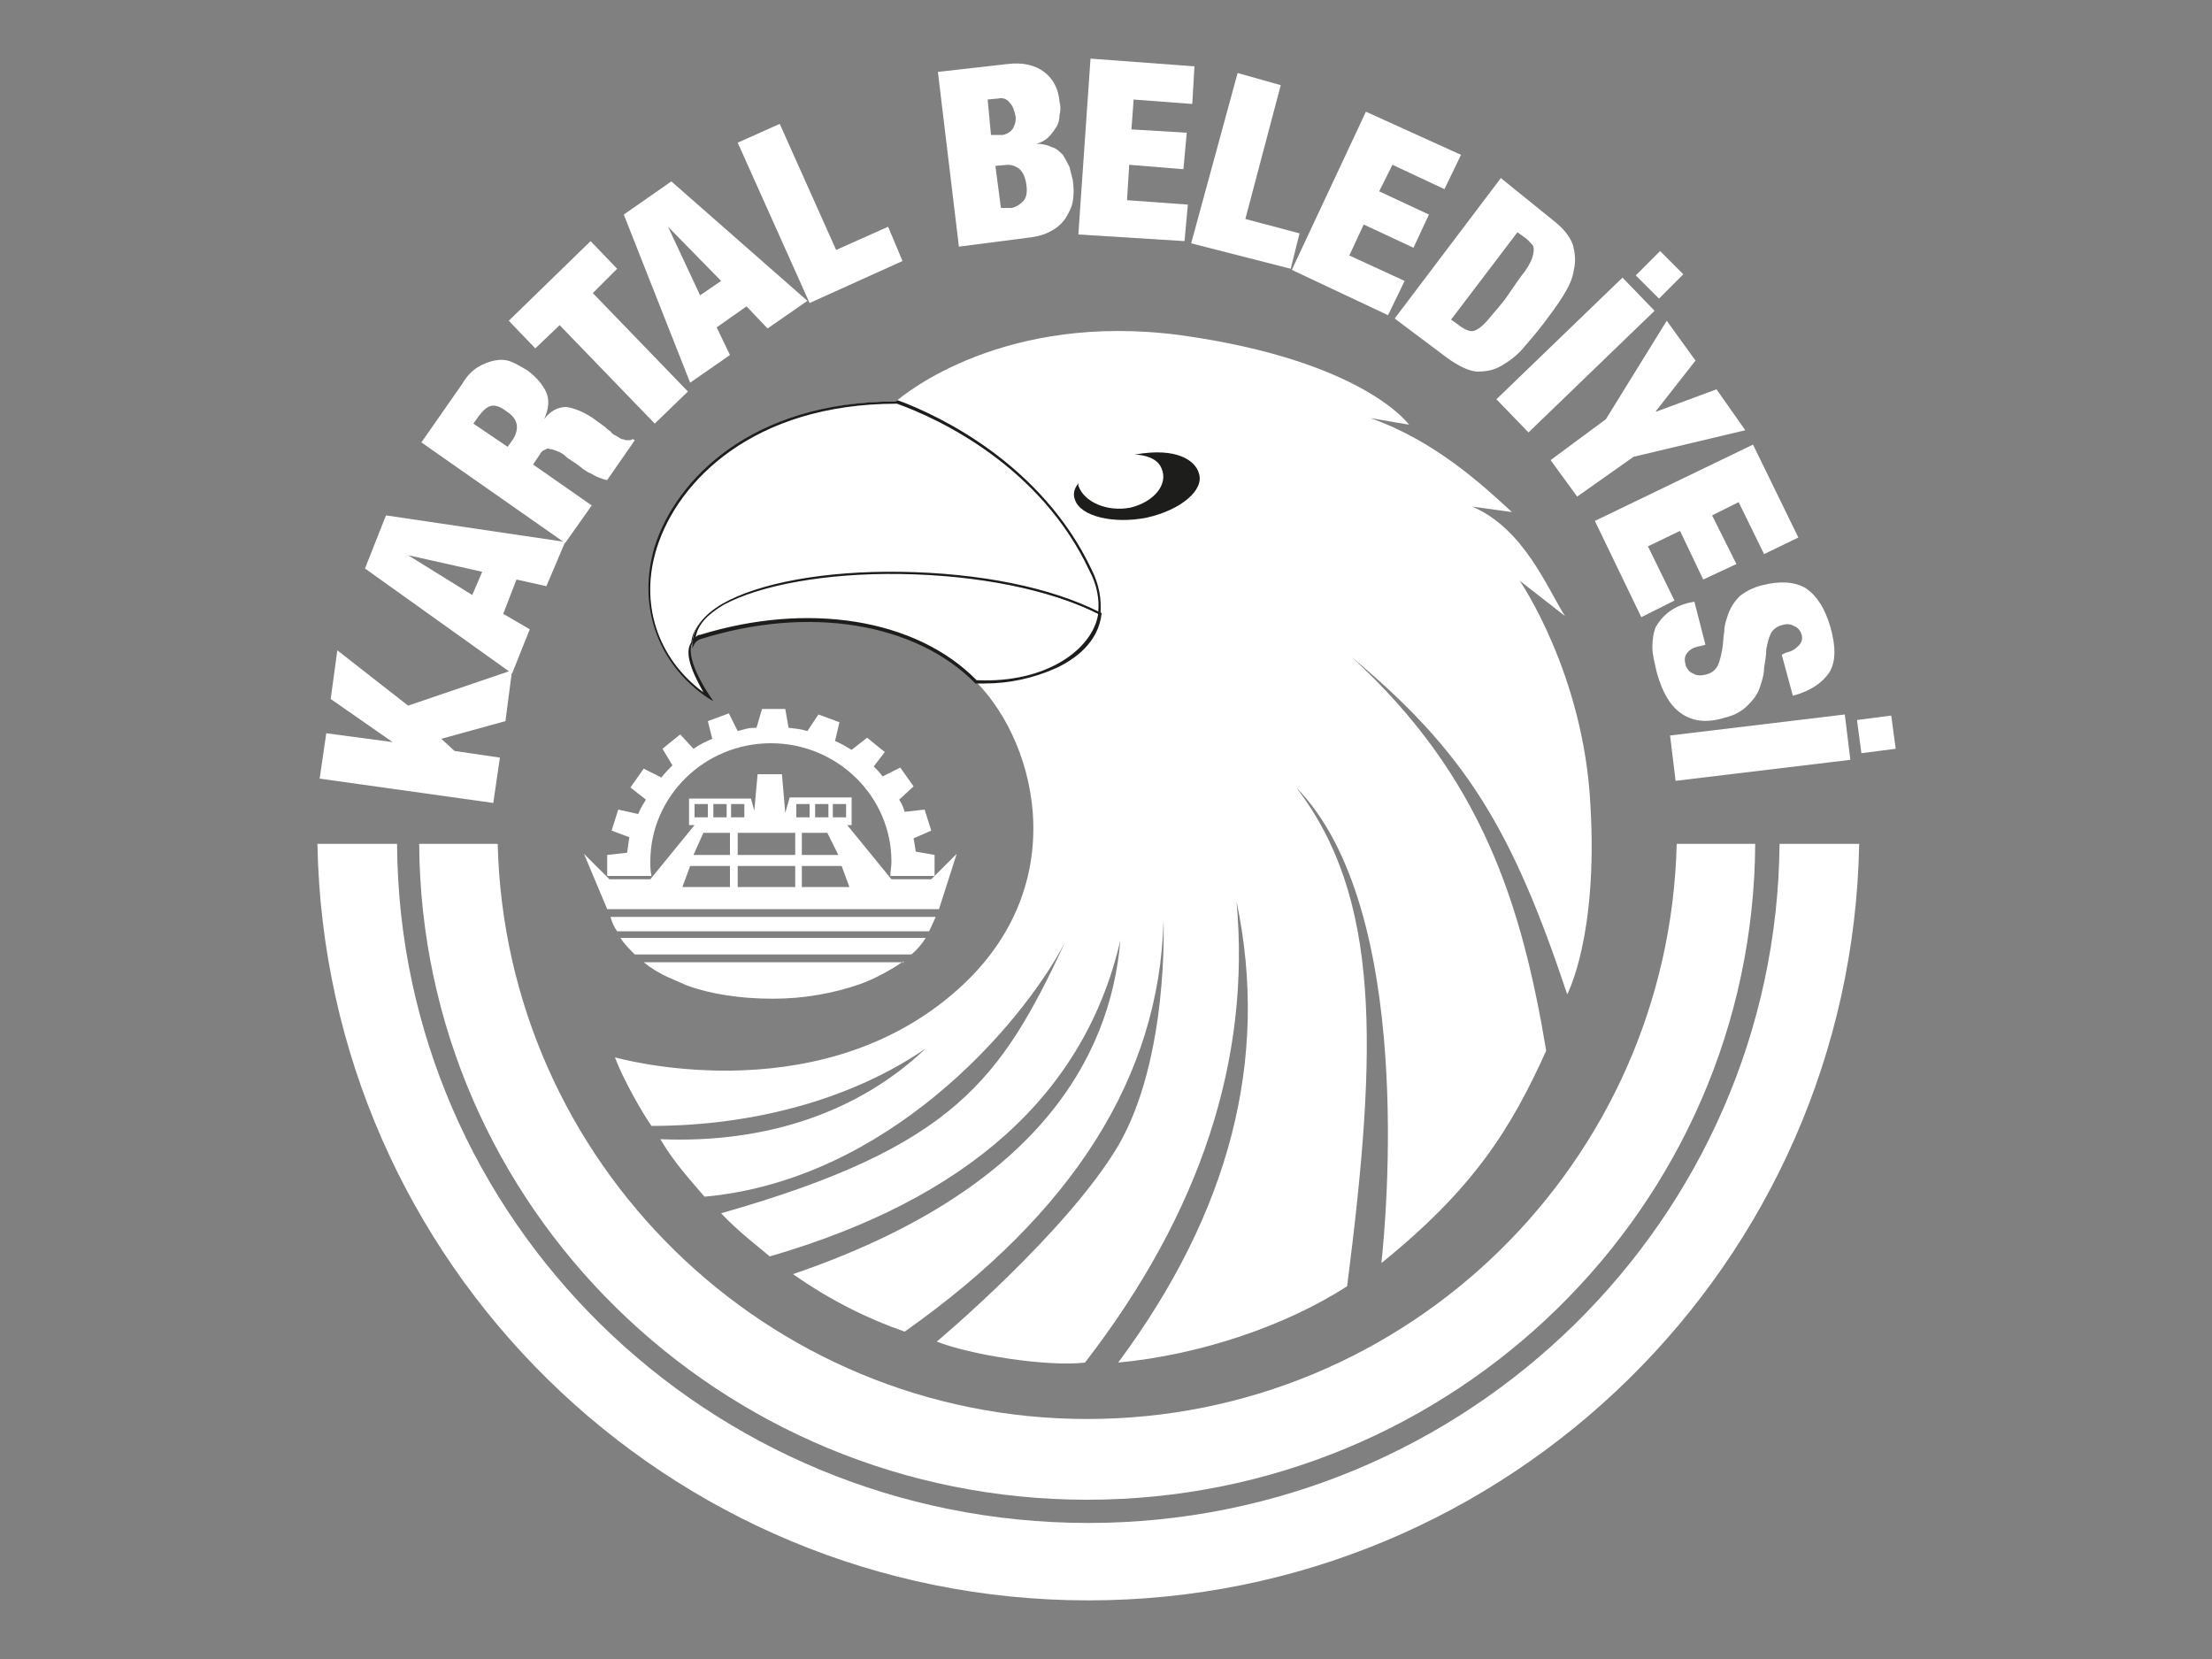
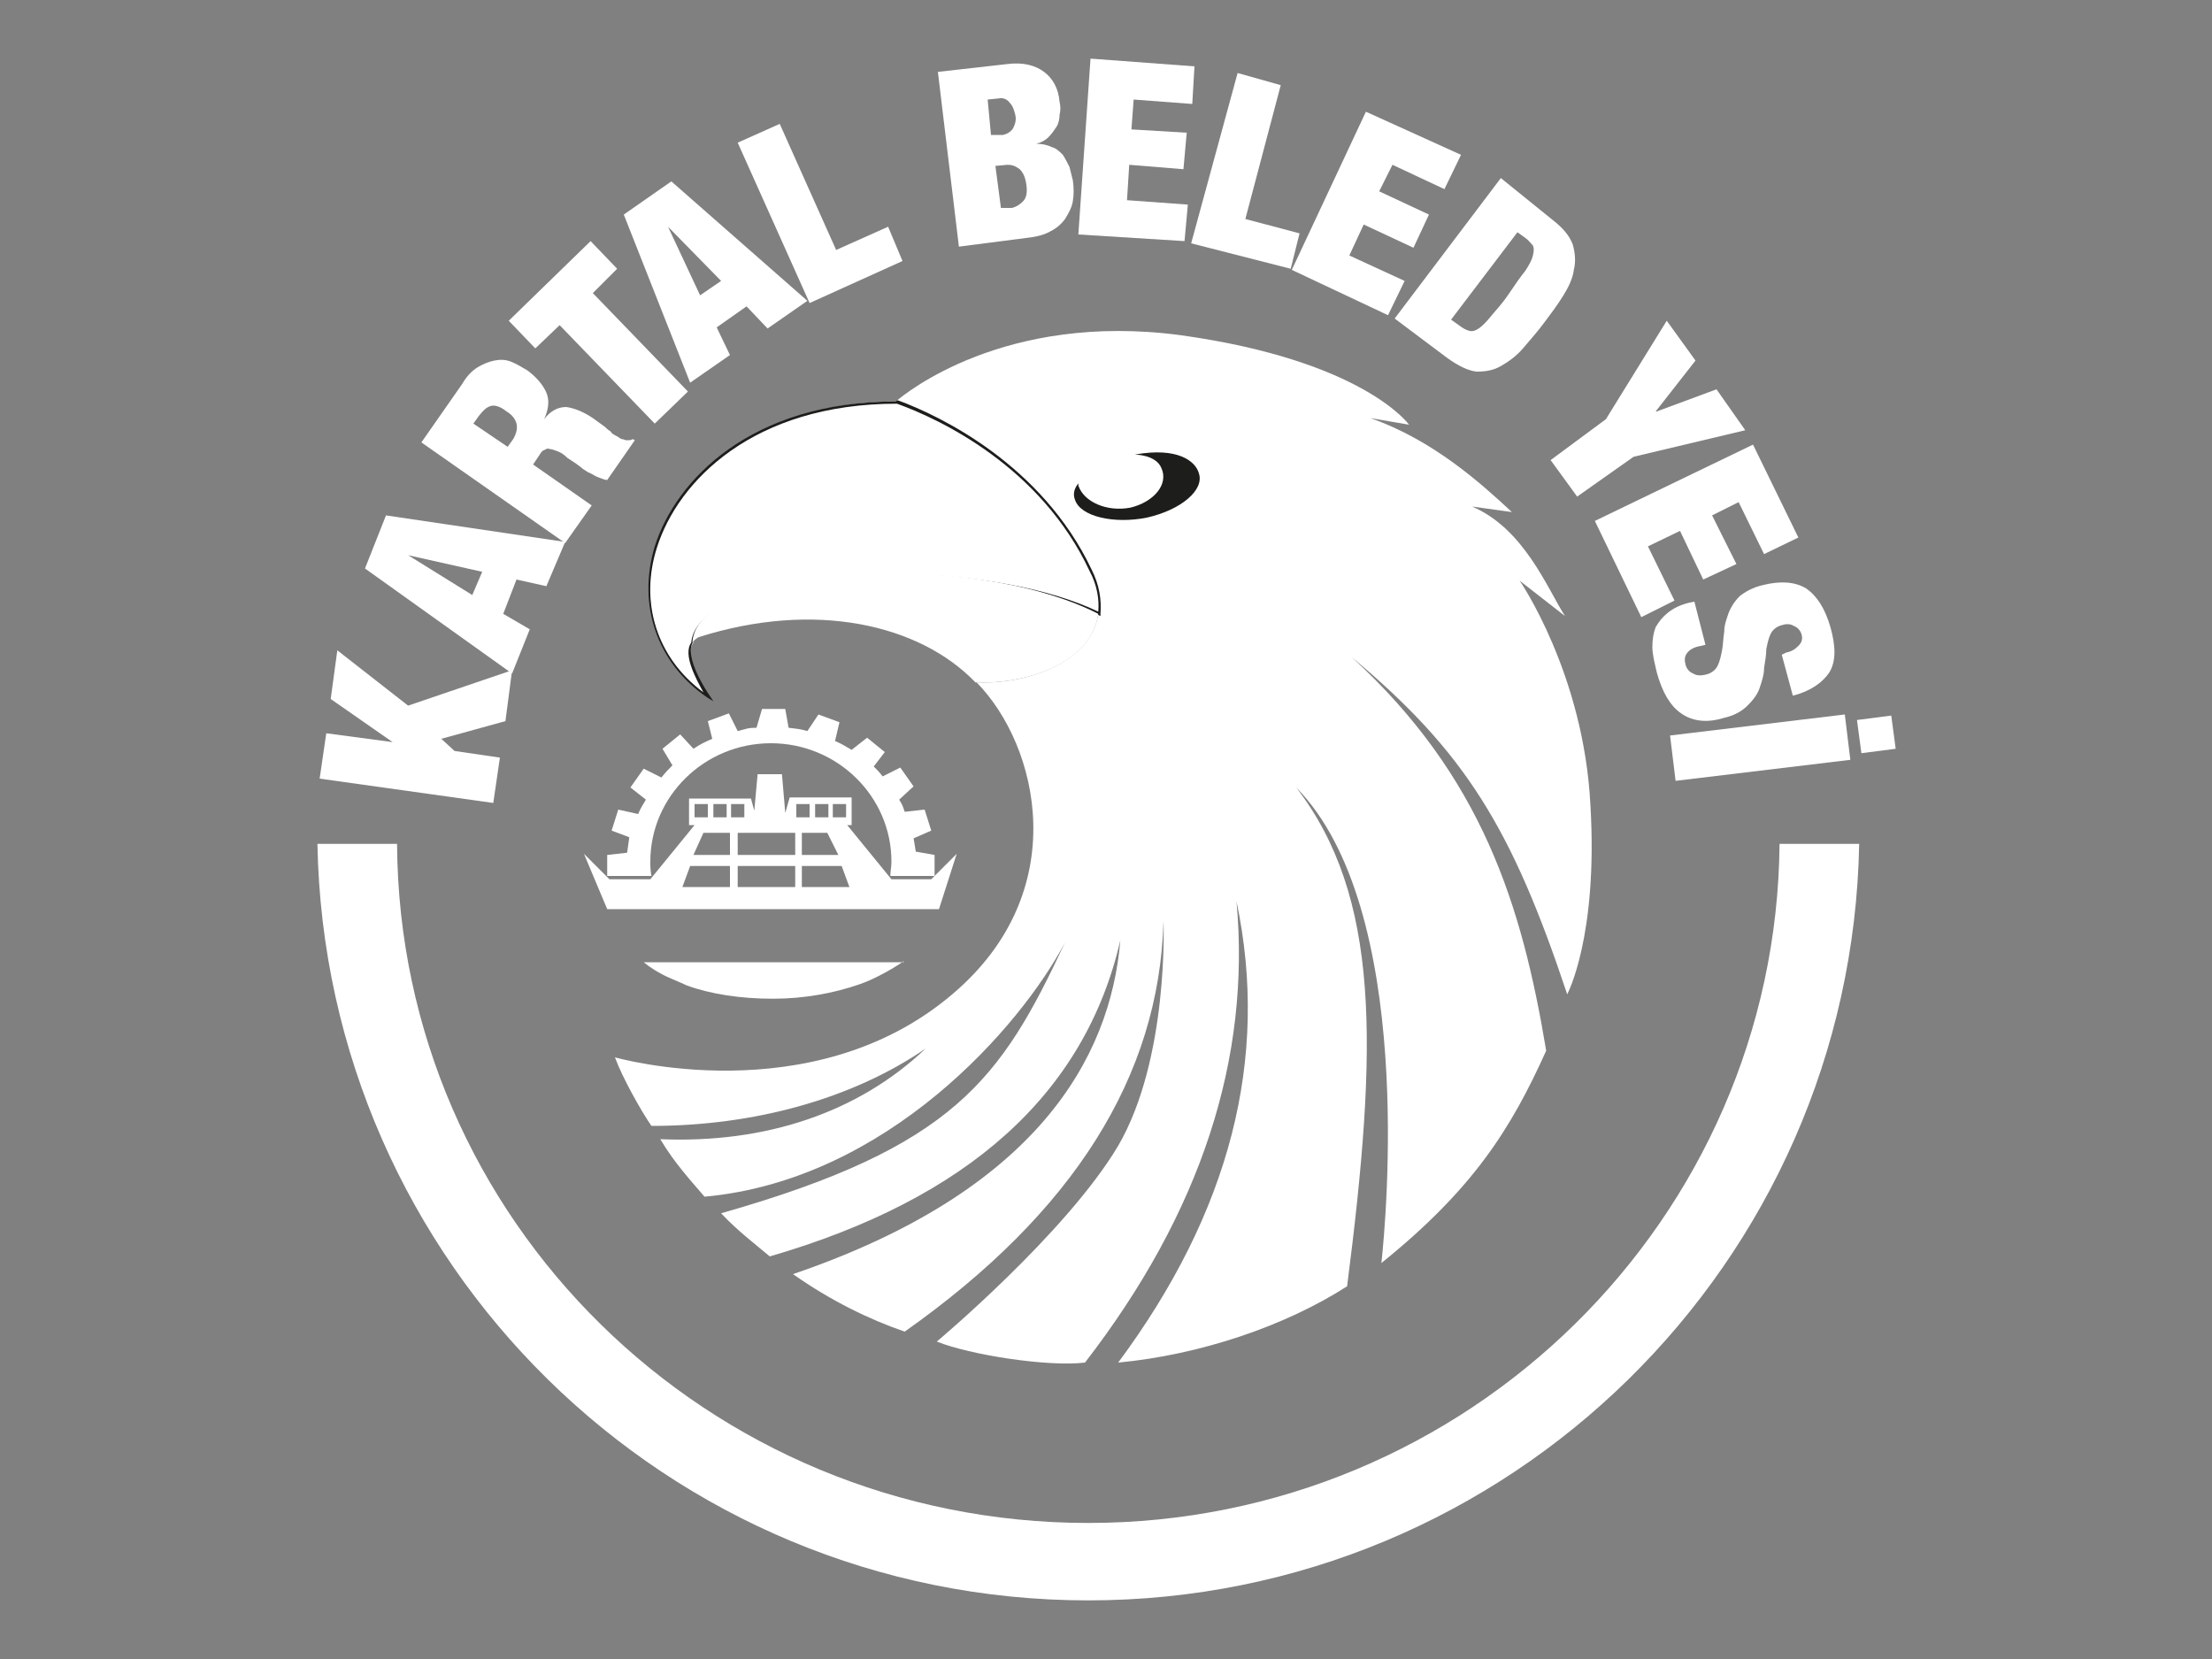
<svg xmlns="http://www.w3.org/2000/svg" id="Layer_1" x="0px" y="0px" viewBox="0 0 200 150" style="enable-background:new 0 0 200 150;" xml:space="preserve">
  <rect x="0" y="0" width="200" height="150" fill="#808080" stroke="none" />
  <style type="text/css">	.st0{fill:#FFFFFF;}	.st1{fill-rule:evenodd;clip-rule:evenodd;fill:#FFFFFF;}	.st2{fill:#1D1D1B;}</style>
  <g>
    <g>
      <g>
-         <path class="st0" d="M45,76.3c0.7,28.8,24.3,52,53.3,52c29,0,52.6-23.2,53.3-52h7.1c-0.2,32.8-27.2,59.3-60.4,59.3     c-33.2,0-60.2-26.5-60.4-59.3H45z" />
-       </g>
+         </g>
      <g>
        <path class="st0" d="M160.9,76.3h7.2c-0.7,37.9-31.7,68.4-69.7,68.4c-38.1,0-69-30.5-69.7-68.4h7.2c0.2,34,28.1,61.4,62.5,61.4     C132.7,137.7,160.6,110.2,160.9,76.3z" />
      </g>
      <g>
        <g>
          <polygon class="st1" points="28.9,70.4 44.6,72.6 45.2,68.5 41.1,67.9 39.9,66.8 45.7,65.2 46.3,60.6 36.9,63.8 30.5,58.8       29.9,63.2 35.5,67.1 35.5,67.1 29.5,66.3     " />
        </g>
        <g>
          <path class="st1" d="M36.9,50.2l5.8,3.6l0.9-2.1L36.9,50.2L36.9,50.2z M34.9,46.6l16.2,2.4L49.4,53l-2.7-0.6l-1.2,3.1l2.4,1.4      l-1.6,4l-13.3-9.5L34.9,46.6z" />
        </g>
        <g>
          <path class="st1" d="M45.9,40.4l-3.1-2.1l0.5-0.7c0.4-0.5,0.7-0.8,1.1-0.9c0.4-0.1,0.9,0.1,1.4,0.5c0.5,0.3,0.8,0.7,0.9,1.1      c0.1,0.4,0,0.9-0.3,1.4L45.9,40.4z M38.1,40l13,9.1l2.4-3.4L48.2,42l0.6-0.9c0.1-0.2,0.3-0.4,0.4-0.4c0.2-0.1,0.3-0.2,0.5-0.1      c0.2,0,0.4,0.1,0.7,0.2c0.3,0.1,0.6,0.3,0.9,0.6l0.9,0.6c0.1,0.1,0.3,0.2,0.5,0.4c0.2,0.1,0.4,0.3,0.7,0.4      c0.2,0.1,0.5,0.3,0.8,0.4c0.3,0.1,0.5,0.2,0.7,0.2l2.5-3.6l-0.2-0.1c-0.1,0.1-0.3,0.1-0.3,0.1c-0.1,0-0.2,0-0.3,0      c-0.1,0-0.2-0.1-0.4-0.1c-0.2-0.1-0.3-0.2-0.5-0.3c-0.2-0.1-0.4-0.2-0.5-0.4c-0.2-0.1-0.4-0.3-0.5-0.4l-1.1-0.8      c-0.9-0.6-1.7-0.9-2.4-1c-0.7,0-1.4,0.3-2,1.1l0,0c0.4-0.9,0.5-1.7,0.2-2.4c-0.3-0.7-0.9-1.4-1.7-2c-0.5-0.3-1-0.6-1.5-0.8      c-0.5-0.2-1-0.2-1.5-0.1c-0.5,0.1-1,0.3-1.5,0.6c-0.5,0.3-1,0.8-1.4,1.5L38.1,40z" />
        </g>
        <g>
          <polygon class="st1" points="50.6,29.4 59.2,38.3 62.2,35.4 53.6,26.5 55.8,24.3 53.4,21.8 46,29 48.4,31.5     " />
        </g>
        <g>
          <path class="st1" d="M60.4,20.5l2.9,6.2l1.9-1.3L60.4,20.5L60.4,20.5z M60.7,16.4L73,27.2l-3.6,2.5l-1.9-2l-2.7,1.9l1.2,2.5      l-3.6,2.5l-6-15.2L60.7,16.4z" />
        </g>
        <g>
          <polygon class="st1" points="66.7,12.9 73.2,27.4 81.6,23.6 80.3,20.5 75.6,22.6 70.5,11.2     " />
        </g>
        <g>
          <path class="st1" d="M90.5,18.8L90,15l1.1-0.1c0.4,0,0.7,0.1,1.1,0.4c0.3,0.3,0.5,0.7,0.6,1.4c0.1,0.7,0,1.2-0.3,1.5      c-0.3,0.3-0.6,0.5-1,0.6L90.5,18.8z M89.6,12.2L89.3,9l1-0.1c0.4-0.1,0.8,0.1,1,0.4c0.3,0.3,0.4,0.7,0.5,1.1      c0.1,0.4,0,0.8-0.2,1.2c-0.2,0.3-0.5,0.5-0.9,0.6L89.6,12.2z M84.8,6.5l1.9,15.8l6.2-0.8c0.9-0.1,1.6-0.3,2.1-0.6      c0.6-0.3,1-0.7,1.3-1.1c0.3-0.5,0.6-1,0.7-1.6c0.1-0.6,0.1-1.2,0-1.9c-0.1-0.4-0.2-0.8-0.3-1.2c-0.2-0.4-0.4-0.8-0.6-1.1      c-0.3-0.3-0.6-0.6-1-0.7c-0.4-0.2-0.9-0.3-1.4-0.3l0,0c0.4-0.1,0.8-0.3,1.1-0.6c0.3-0.3,0.5-0.6,0.7-0.9      c0.2-0.3,0.3-0.7,0.3-1.1c0.1-0.4,0.1-0.8,0-1.2c-0.1-1.2-0.6-2.1-1.4-2.7c-0.8-0.6-1.9-0.9-3.4-0.7L84.8,6.5z" />
        </g>
        <g>
          <polygon class="st1" points="98.6,5.3 97.5,21.2 107.1,21.8 107.4,18.5 101.9,18.1 102.1,14.9 107,15.3 107.3,12 102.3,11.7       102.5,9 107.8,9.4 108,6     " />
        </g>
        <g>
          <polygon class="st1" points="111.9,6.6 107.7,22 116.7,24.3 117.5,21.1 112.6,19.8 115.8,7.7     " />
        </g>
        <g>
          <polygon class="st1" points="123.5,10.1 116.8,24.4 125.5,28.5 127,25.4 122,23.1 123.3,20.3 127.8,22.4 129.2,19.4 124.7,17.3       125.9,14.9 130.6,17.1 132.1,14     " />
        </g>
        <g>
          <path class="st1" d="M135.7,16.1l-9.6,12.7l4.8,3.6c1,0.7,1.8,1.1,2.6,1.2c0.8,0,1.5-0.1,2.2-0.5c0.7-0.4,1.4-0.9,2-1.6      c0.6-0.7,1.3-1.5,1.9-2.3c0.6-0.8,1.2-1.6,1.7-2.4c0.5-0.8,0.9-1.6,1-2.4c0.2-0.8,0.1-1.6-0.1-2.3c-0.3-0.8-0.9-1.5-1.8-2.2      L135.7,16.1z M131.2,28.9l6-7.9l0.7,0.5c0.3,0.2,0.5,0.5,0.7,0.7c0.1,0.2,0.1,0.5,0,0.9c-0.1,0.4-0.3,0.8-0.7,1.4      c-0.4,0.5-0.9,1.2-1.5,2.1c-0.6,0.9-1.2,1.5-1.6,2c-0.4,0.5-0.8,0.9-1.1,1.1c-0.3,0.2-0.6,0.3-0.9,0.2c-0.3-0.1-0.5-0.2-0.9-0.5      L131.2,28.9z" />
        </g>
        <g>
-           <path class="st1" d="M146.7,25.1l-11.4,11l2.9,3l11.4-11L146.7,25.1z M150.1,22.7l-2.2,2.2l2.1,2.1l2.2-2.2L150.1,22.7z" />
-         </g>
+           </g>
        <g>
          <polygon class="st1" points="145.2,37.9 140.2,41.6 142.6,44.9 147.7,41.3 157.8,38.9 155.2,35.2 149.8,37.2 149.7,37.2       153.3,32.6 150.7,29     " />
        </g>
        <g>
          <polygon class="st1" points="158.5,40.2 144.2,47.1 148.4,55.8 151.4,54.3 149,49.4 151.9,48 154,52.4 157,51 154.8,46.6       157.2,45.4 159.5,50.1 162.6,48.6     " />
        </g>
        <g>
          <path class="st1" d="M161.1,59.2l1,3.7c1.6-0.4,2.7-1.2,3.3-2.1c0.6-1,0.6-2.3,0.1-4.1c-0.5-1.7-1.2-2.8-2.2-3.5      c-1-0.6-2.3-0.7-3.9-0.3c-0.9,0.2-1.6,0.6-2.1,1c-0.5,0.5-0.8,1-1,1.5c-0.2,0.6-0.4,1.1-0.4,1.7c-0.1,0.6-0.1,1.2-0.2,1.7      c-0.1,0.5-0.2,1-0.4,1.4c-0.2,0.4-0.6,0.7-1.1,0.8c-0.4,0.1-0.8,0.1-1.1-0.1c-0.3-0.1-0.6-0.4-0.7-0.8c-0.1-0.4-0.1-0.7,0.1-1      c0.2-0.3,0.6-0.6,1.3-0.7l0.4-0.1l-1-3.9l-0.5,0.1c-0.8,0.2-1.4,0.5-1.9,0.9c-0.5,0.4-0.8,0.8-1.1,1.3c-0.2,0.5-0.3,1.1-0.3,1.8      c0,0.7,0.2,1.4,0.4,2.3c0.5,1.8,1.2,3,2.2,3.7c1,0.7,2.3,0.9,3.9,0.4c0.9-0.2,1.6-0.6,2.1-1.1c0.5-0.5,0.9-1,1.1-1.6      c0.2-0.6,0.4-1.2,0.4-1.8c0.1-0.6,0.2-1.2,0.2-1.7c0.1-0.5,0.2-1,0.4-1.4c0.2-0.4,0.6-0.7,1.1-0.8c0.3-0.1,0.7-0.1,1,0.1      c0.3,0.1,0.6,0.4,0.7,0.8c0.1,0.4,0,0.7-0.3,1c-0.3,0.3-0.6,0.5-1.1,0.6L161.1,59.2z" />
        </g>
        <g>
          <path class="st1" d="M166.8,64.6l-15.8,1.9l0.5,4.1l15.8-1.9L166.8,64.6z M171,64.7l-3.1,0.4l0.4,3l3.1-0.4L171,64.7z" />
        </g>
      </g>
    </g>
    <g>
      <g>
        <g>
          <g>
            <path class="st1" d="M98.5,51.5C94,41.9,84.5,37.6,81,36.3c0.8-0.7,9.8-8.1,25.7-6c16.6,2.3,20.7,8.1,20.7,8.1l-3.5-0.6       c5.7,2,10,5.9,12.8,8.5l-3.6-0.5c4.7,2,6.8,7.4,8.4,9.9l-4.1-3.2c0,0,5.8,8.4,6.4,20.3c0.7,11.9-2.1,17.1-2.1,17.1       c-5-15-9.2-21.9-19.5-30.5c11.8,10.8,15.4,22.4,17.6,35.6c-3.2,7.1-6.6,12.5-14.9,19.2c0.4-3.7,3.1-32-7.7-43       c7.6,9.9,7.4,23.3,4.6,45.1c-5.6,3.6-13.3,6.2-20.7,6.9c10.1-13.6,13.7-27.5,10.7-41.7c1.3,14.2-3.2,28.1-13.7,41.7       c-3.4,0.4-10.4-0.7-13.4-1.9c0,0,11.7-9.8,16.4-17.7c4.6-7.9,4.1-20.3,4.1-20.3c-0.4,14-8.1,26.3-23.4,37.1       c-3.2-1.1-6.7-2.8-10.1-5.2c22-7.5,28.7-19.5,29.6-30.2c-3.2,13.9-13.8,23.4-31.7,28.6c-1.3-1.1-2.9-2.3-4.4-3.9       c21.1-6,25.3-12.1,31.1-24.5c-4,7.6-16.1,21.5-32.6,23c-1.1-1.3-2.7-3-4-5.2c9.5,0.4,17.9-2.4,24-8.2c-6.7,4.6-15.6,7-24.8,7       c-0.9-1.3-2.6-4.3-3.3-6.2c0,0,17.8,5.1,30.5-5.7c11-9.3,7.8-22.5,2.2-28.2c4.7,0.2,10.4-1.9,11-6.2       C99.4,54.3,99.2,53,98.5,51.5z" />
          </g>
          <g>
            <path class="st2" d="M97.2,45.2c-0.2-0.5-0.1-1,0.3-1.5l0,0.2c0.5,1.5,2.6,2.4,4.7,2c2.1-0.5,3.5-2.1,2.8-3.6       c-0.5-1.2-2.4-1.2-2.4-1.2c3.9-0.7,5.5,0.6,5.8,1.7c0.5,1.5-1.6,3.3-4.7,4C100.7,47.4,97.7,46.7,97.2,45.2z" />
          </g>
        </g>
        <g>
          <g>
            <path class="st0" d="M81.2,36.3c3.5,1.3,12.9,5.6,17.5,15.3c0.7,1.5,0.9,2.8,0.7,3.9c-11.7-5.7-36.1-4.1-36.7,2.6       C61.6,59.5,64,63,64,63C52.8,55.3,60,36.3,81.2,36.3L81.2,36.3z" />
            <path class="st2" d="M64.5,63.4L64,63.1c-4.6-3.1-6.4-8.4-4.8-13.7c1.9-6,8.7-13.1,21.8-13.1l0.1-0.1l0.1,0       c3.8,1.4,13,5.8,17.5,15.3c0.7,1.4,0.9,2.7,0.8,4l0,0.2l-0.2-0.1c-4.4-2.1-10.9-3.4-18-3.5c-6.8-0.1-12.7,1-16,2.8       c-1.6,0.9-2.5,2-2.6,3.1l0,0l0,0c-1,1.3,1.4,4.8,1.4,4.8L64.5,63.4z M81.1,36.5c-13,0-19.8,7-21.7,13c-1.6,5,0,10,4.2,13.1       c-0.6-1.1-1.9-3.4-1.1-4.5c0.1-1.2,1-2.3,2.7-3.3c3.3-1.8,9.3-2.9,16.1-2.9c7,0.1,13.6,1.3,18,3.4c0.1-1.1-0.1-2.4-0.8-3.7       C94.1,42.2,85,37.9,81.1,36.5L81.1,36.5L81.1,36.5z" />
          </g>
          <g>
            <path class="st0" d="M63.2,57.6c0,0-0.3,0.1-0.6,0.5c0.3-6.9,25-8.6,36.7-2.6c-0.6,4.4-6.4,6.4-11.1,6.2       C83.1,56.4,73.6,54.3,63.2,57.6z" />
-             <path class="st2" d="M89,61.8c-0.3,0-0.6,0-0.8,0l0,0l0,0c-5.4-5.5-15.1-7.1-24.9-4l0,0c0,0-0.3,0.1-0.5,0.4l-0.2,0.4l0-0.5       c0.1-1.3,1-2.5,2.7-3.5c3.3-1.9,9.3-3,16.1-2.9c7.1,0.1,13.7,1.4,18.1,3.7l0.1,0l0,0.1c-0.3,2.6-2.4,4.1-4.1,4.9       C93.5,61.3,91.3,61.8,89,61.8z M88.3,61.5c6.3,0.3,10.5-2.8,11-6c-4.4-2.2-10.9-3.5-17.9-3.6c-6.7-0.1-12.7,1-16,2.8       c-1.5,0.9-2.3,1.8-2.5,2.9c0.2-0.2,0.3-0.2,0.4-0.2C73,54.4,82.8,55.9,88.3,61.5z" />
          </g>
        </g>
      </g>
      <g>
        <g>
          <path class="st0" d="M72.5,78.3v1.9h4.3l-0.7-1.9H72.5z M66.7,78.3v1.9h5.2v-1.9H66.7z M66,78.3h-3.6l-0.7,1.9H66V78.3z       M72.5,75.3v2h3.3l-1-2H72.5z M66.7,75.3v2h5.2v-2H66.7z M75.3,72.7v1.2h1.2v-1.2H75.3z M73.7,72.7v1.2h1.2v-1.2H73.7z M72,72.7      v1.2h1.2v-1.2H72z M66.1,72.7v1.2h1.2v-1.2H66.1z M64.5,72.7v1.2h1.2v-1.2H64.5z M62.8,72.7v1.2h1.2v-1.2H62.8z M66,75.3h-2.4      l-0.9,2H66V75.3z M62.3,72.2h5.6l0.3,1.1l0.3-3.3h2.2l0.3,3.5l0.4-1.4H77v2.5h-0.4l4,4.9h3.6l2.3-2.3l-1.6,5H54.9l-2.1-5      l2.3,2.3h3.7l4-4.9h-0.5V72.2z" />
        </g>
        <g>
          <g>
-             <path class="st0" d="M84.6,82.9c-0.3,0.7-0.4,0.9-0.6,1.3H55.8c-0.3-0.4-0.5-0.9-0.6-1.3H84.6z M83.7,84.8       c-0.3,0.5-0.8,1.1-1.3,1.5h-25c-0.5-0.5-1-1-1.3-1.5H83.7z" />
-           </g>
+             </g>
          <g>
            <path class="st0" d="M83.6,73.2l0.6,1.9l-1.6,0.7c0.1,0.5,0.1,0.6,0.2,1.2l1.7,0.3v1.9h-4c0-0.4,0.1-0.8,0.1-1.3       c0-5.9-4.9-10.7-10.9-10.7c-6,0-10.9,4.8-10.9,10.7c0,0.4,0,0.8,0.1,1.3h-4v-1.9l1.8-0.2c0.1-0.6,0.1-0.8,0.2-1.4l-1.6-0.6       l0.6-1.9l1.8,0.4c0.2-0.5,0.4-0.8,0.7-1.3l-1.4-1.1l1.2-1.7l1.6,0.8c0.4-0.5,0.6-0.7,1-1.1l-0.9-1.5l1.6-1.3l1.2,1.3       c0.6-0.4,1-0.6,1.7-0.9l-0.4-1.6l1.9-0.7l0.8,1.6c0.8-0.2,0.9-0.3,1.7-0.3l0.5-1.7h2.1l0.3,1.7c0.8,0.1,1,0.1,1.7,0.3l1-1.5       l1.9,0.7l-0.4,1.7c0.7,0.3,0.8,0.4,1.5,0.8l1.4-1.1l1.6,1.3L79,69.3c0.4,0.4,0.5,0.5,0.8,0.9l1.6-0.8l1.2,1.7l-1.3,1.2       c0.3,0.5,0.3,0.5,0.5,1.1L83.6,73.2z" />
          </g>
        </g>
        <g>
          <path class="st0" d="M81.7,86.9c-0.5,0.4-2.5,1.6-4,2.1c-2.3,0.8-5,1.3-7.8,1.3c-2.9,0-5.6-0.4-7.8-1.2c0,0-1.1-0.5-1.6-0.7      c-0.9-0.4-1.7-0.9-2.3-1.4H81.7z" />
        </g>
      </g>
    </g>
  </g>
</svg>